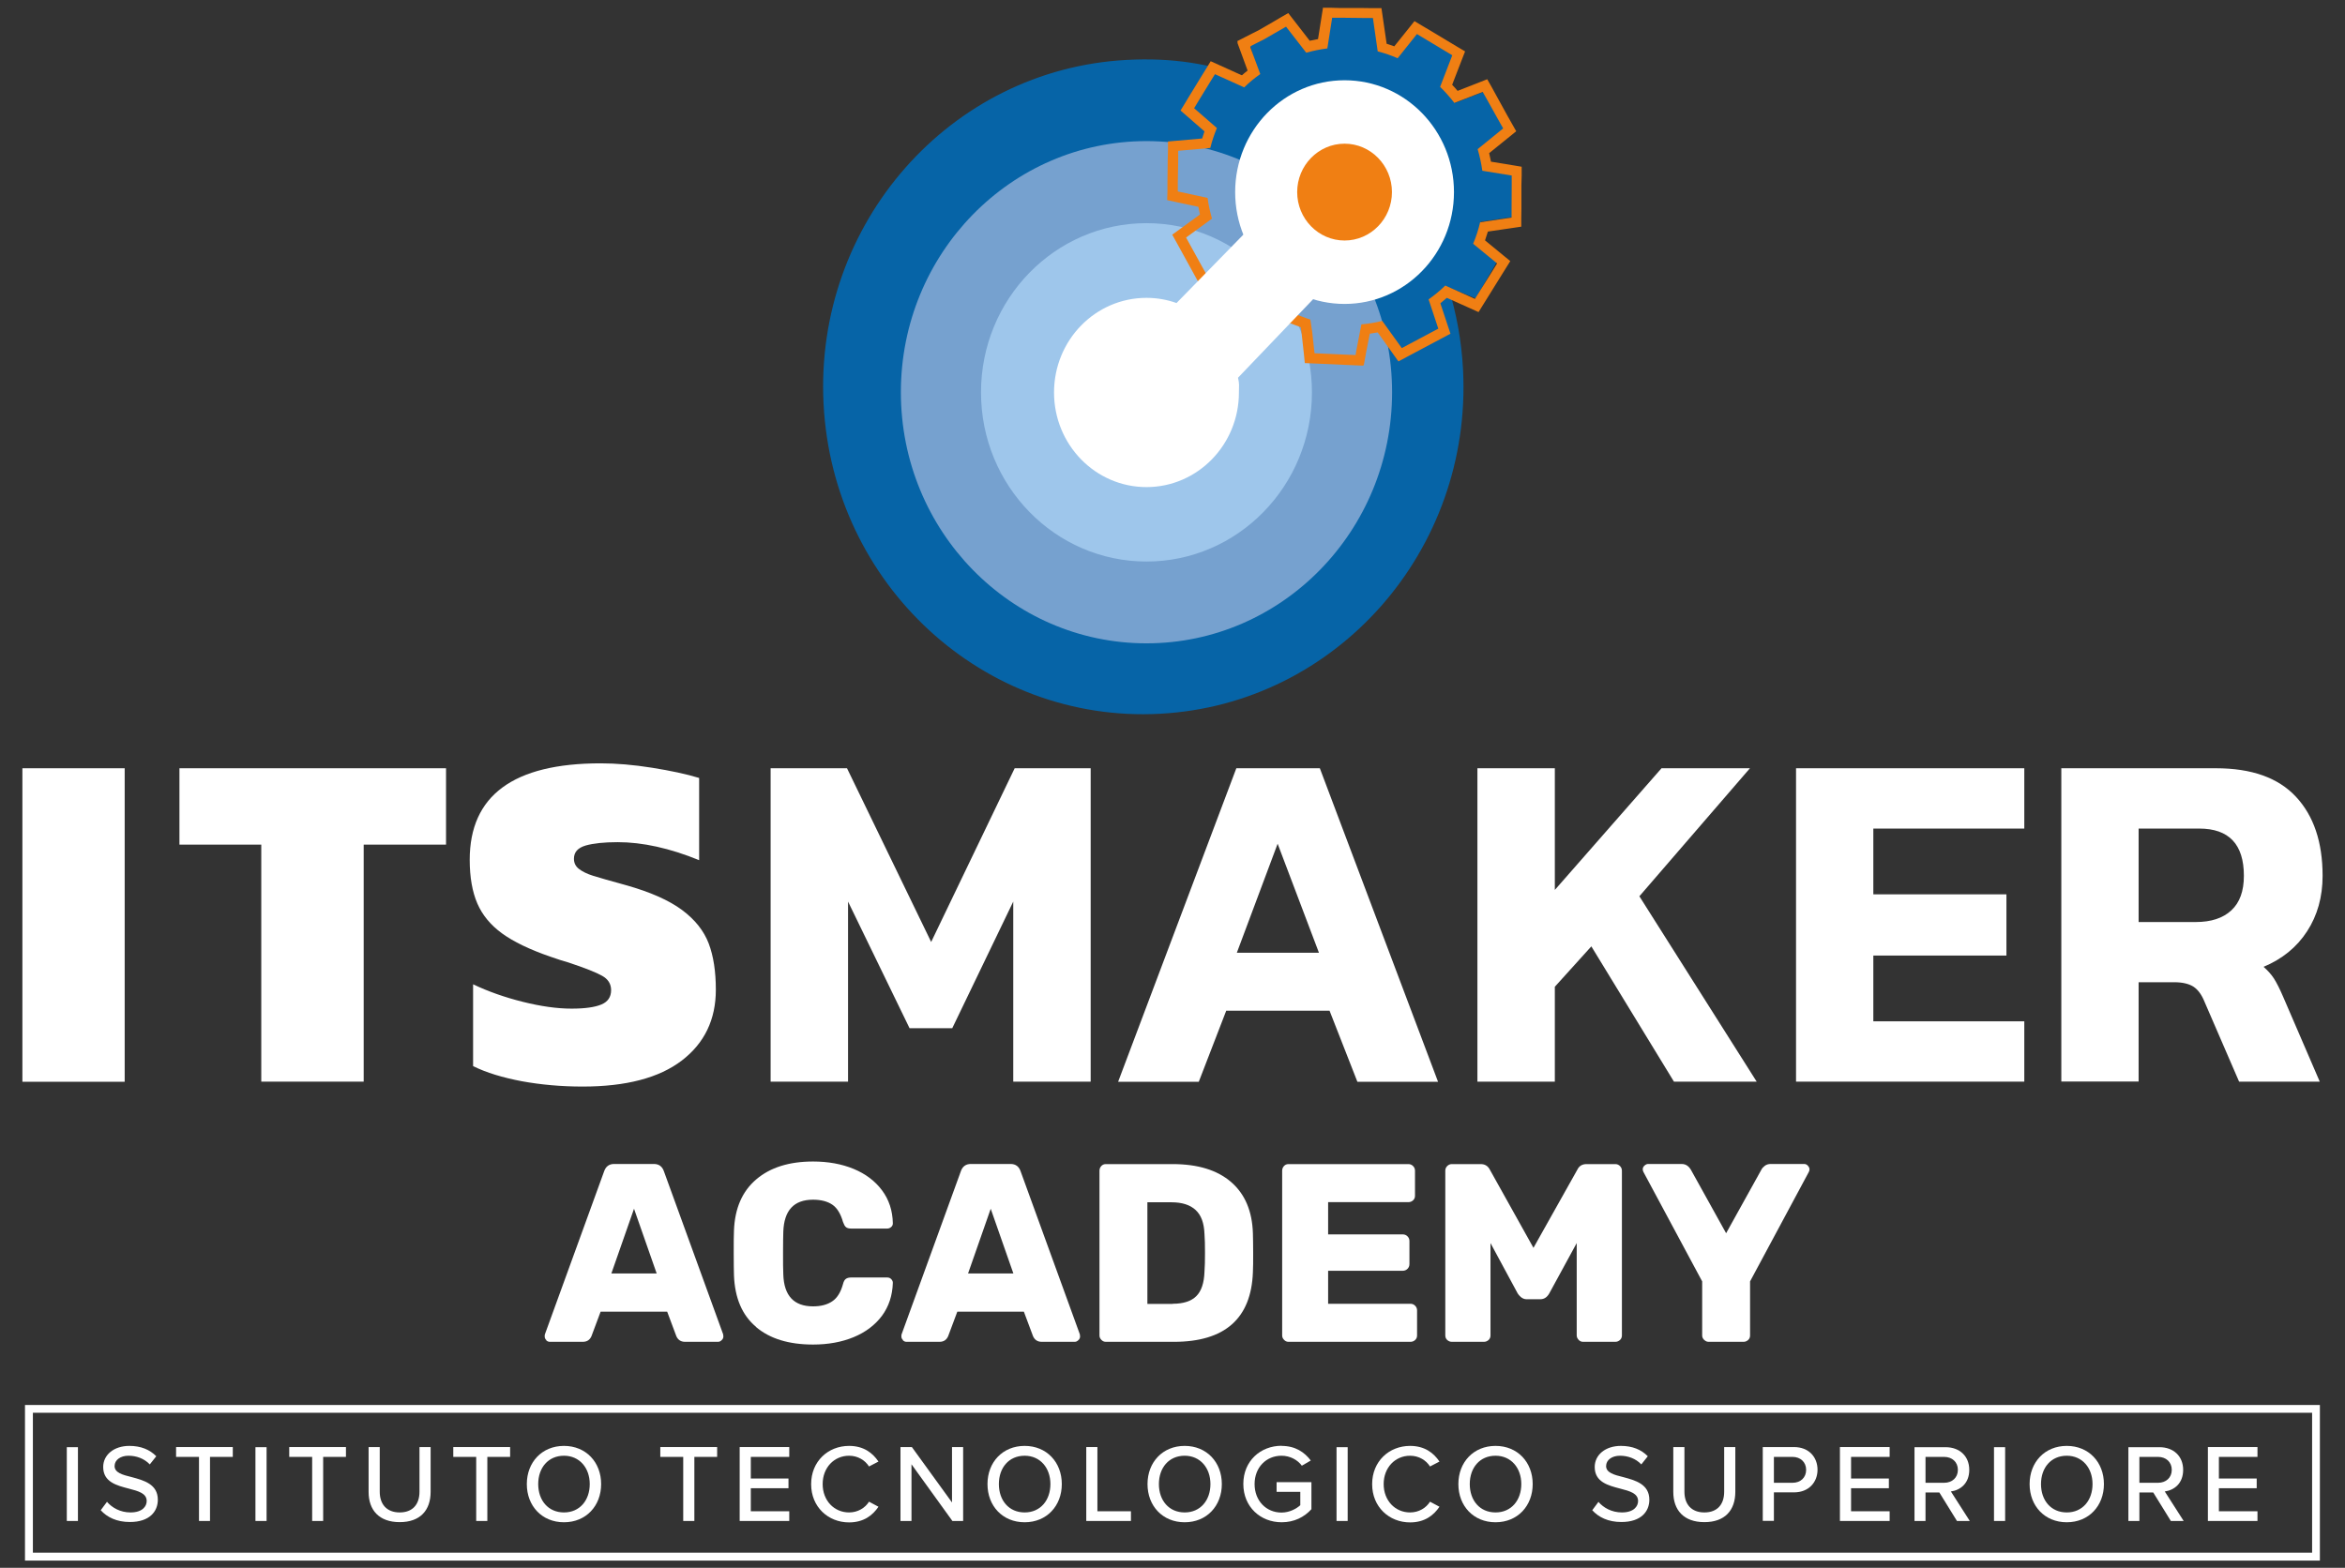
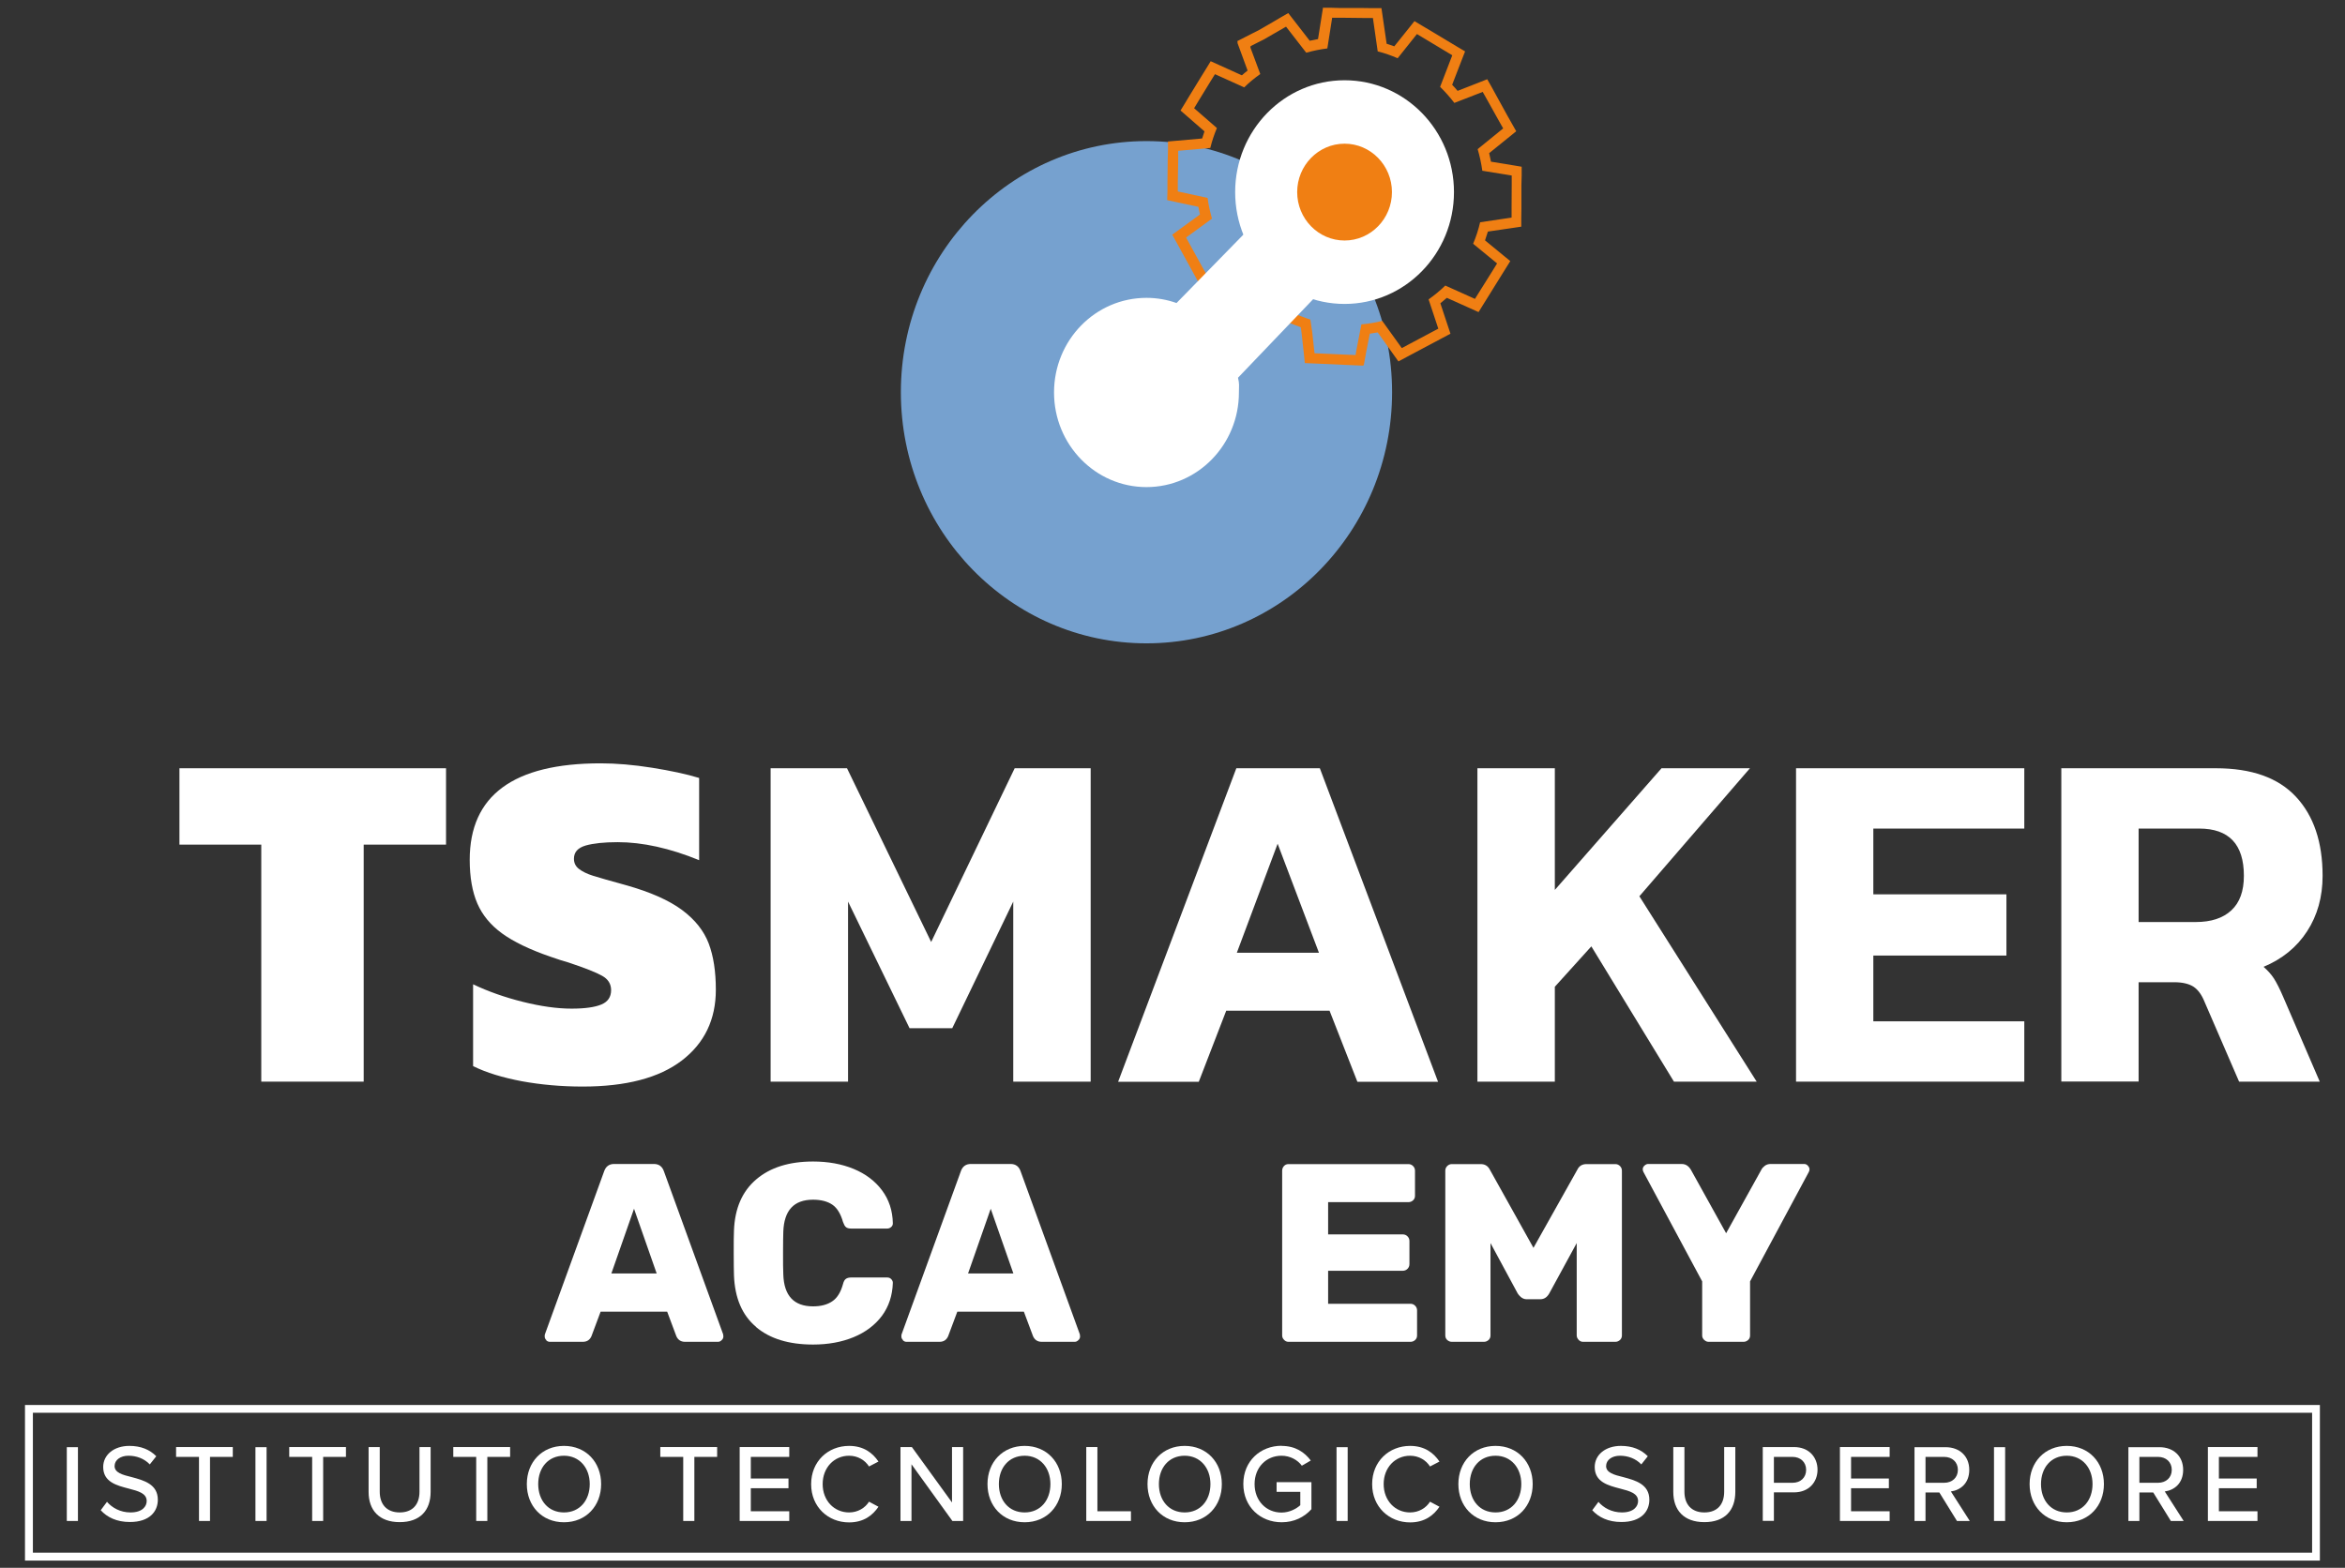
<svg xmlns="http://www.w3.org/2000/svg" width="181.12" height="121.12" version="1.1" viewBox="0 0 181.12 121.12">
  <rect x="0" y="0" width="181.12" height="121.12" fill="#333333" stroke="none" />
  <g>
    <g id="Livello_1">
      <g>
        <g>
-           <path d="M114.19,11.52l1.97-1.6-.35-.63-.88-1.58-.34-.62-2.19.85c-.33-.43-.7-.85-1.1-1.24l.94-2.43-.6-.36-1.76-1.17-.6-.36-1.49,1.87c-.51-.22-.8-.15-1.32-.29l-.37-2.58h-.7s-1.77-.02-1.77-.02l-.91-.22-.41,2.39c-.55.07-.84.35-1.38.5l-1.56-2.01-.47-.04-1.67.9-.73.42.63,2.26c-.17.13-.35.38-.51.52-3.08-1.17-6.12-1.64-9.61-1.45-13.64.73-24.12,12.63-23.4,26.58.72,13.95,12.35,24.67,25.99,23.93,13.64-.73,24.12-12.63,23.4-26.58-.11-2.21-.51-4.34-1.13-6.36l2.11.85.36-.62.9-1.56.36-.62-1.75-1.46c.22-.54.4-1.1.53-1.66l2.42-.36v-.72s.02-1.82.02-1.82v-.71s-2.26-.37-2.26-.37c-.08-.57-.2-1.12-.36-1.67" fill="#0664a7" />
          <path d="M88.55,49.7c10.47,0,18.97-8.69,18.97-19.4s-8.49-19.4-18.97-19.4-18.97,8.68-18.97,19.4,8.49,19.4,18.97,19.4" fill="#76a1cf" />
          <path d="M103.85,23.48c4.67,0,8.45-3.87,8.45-8.64s-3.78-8.64-8.45-8.64-8.45,3.87-8.45,8.64,3.78,8.64,8.45,8.64" fill="#fff" />
-           <path d="M88.55,43.38c7.06,0,12.78-5.85,12.78-13.07s-5.72-13.07-12.78-13.07-12.78,5.85-12.78,13.07,5.72,13.07,12.78,13.07" fill="#9ec6eb" />
          <path d="M102.19.56l-.11.69-.28,1.77c-.22.04-.43.08-.64.13l-1.24-1.6-.42-.54-.59.34-.61.36-1.09.63-.4.2-.61.31-.64.33.04.1-.03.02.24.65.55,1.5c-.15.12-.3.24-.44.37l-1.79-.81-.62-.28-.36.59-.36.58-.9,1.47-.35.58-.36.59.52.45,1.33,1.16c-.06.18-.12.36-.18.55l-1.93.17-.71.06v.73s-.02.7-.02.7l-.02,1.75v.69s-.02.66-.02.66l.64.14,1.77.38c.04.19.08.39.12.59l-1.56,1.14-.58.42.35.63.34.62.87,1.58.34.62.32.57h.02s.06.1.06.1l.64-.22,1.61-.56c.12.15.25.3.37.44l-.75,1.8-.26.63.05.03-.04.09.57.37.59.39,1.49.98.69.45.42-.72.25-.43,1.21-.52c.2.08.41.16.65.25.05.02.09.03.14.05l.06.45.18,1.63.07.69.68.03.7.03,1.77.08.7.03.68.03v-.06s.03,0,.03,0l.13-.71.05-.28.28-1.42c.21-.03.41-.06.61-.1l1.2,1.68.4.56.6-.32.62-.33,1.58-.84.62-.33.6-.32-.22-.66-.56-1.69c.17-.14.34-.28.5-.42l1.83.82.62.28.36-.58.38-.61.95-1.53.38-.61.38-.61-.55-.45-1.4-1.15c.08-.23.15-.45.22-.68l1.91-.28.67-.1v-.69s.01-.72.01-.72v-1.82s.02-.71.02-.71v-.69s-.66-.11-.66-.11l-1.71-.28c-.04-.22-.09-.44-.14-.66l1.56-1.26.53-.43-.34-.6-.35-.62-.87-1.58-.34-.62-.34-.6-.63.25-1.66.65c-.13-.16-.27-.32-.42-.47l.75-1.94.25-.64-.59-.35-.6-.36-1.53-.92-.61-.36-.58-.35-.43.54-1.13,1.41c-.2-.07-.39-.14-.59-.2l-.3-2.06-.1-.69h-.68s-.7-.01-.7-.01h-1.78s-.7-.02-.7-.02h-.68ZM102.86,1.37h.7s1.78.02,1.78.02h.7s.37,2.58.37,2.58c.52.13,1.04.31,1.54.53l1.49-1.87.6.36,1.53.92.6.36-.94,2.44c.4.39.76.8,1.1,1.24l2.19-.85.35.62.88,1.58.35.62-1.97,1.6c.16.55.28,1.1.36,1.67l2.27.37v.71s-.01,1.82-.01,1.82v.72s-2.43.36-2.43.36c-.13.56-.31,1.12-.54,1.66l1.85,1.52-.37.6-.96,1.53-.38.61-2.29-1.03c-.4.39-.83.74-1.29,1.07l.75,2.26-.62.33-1.58.84-.62.33-1.51-2.1c-.52.13-1.06.22-1.61.27l-.39,2.01-.05.29h0v.07s-.71-.03-.71-.03l-1.77-.08-.7-.03-.18-1.65-.14-.95c-.2-.06-.4-.14-.59-.21-.31-.11-.61-.23-.91-.36l-1.75.76-.38.66-1.5-.98-.59-.39.04-.1-.06-.04.95-2.29c-.37-.38-.71-.79-1.02-1.22l-2.14.74-.05-.1h-.05s-.34-.61-.34-.61l-.87-1.58-.34-.62,2-1.46c-.15-.53-.27-1.06-.34-1.6l-2.3-.5v-.69s.03-1.75.03-1.75v-.7s2.48-.22,2.48-.22c.13-.53.3-1.04.51-1.54l-1.76-1.53.35-.58.9-1.47.36-.58,2.26,1.02c.38-.38.8-.72,1.24-1.03l-.77-2.07.03-.02-.02-.06.61-.31.42-.21,1.11-.64.61-.35,1.56,2.01c.53-.15,1.08-.26,1.63-.33l.37-2.35Z" fill="#f07f13" />
          <path d="M97.76,16.36l-6.89,7.05c-.73-.26-1.51-.4-2.32-.4-3.95,0-7.14,3.27-7.14,7.31s3.2,7.31,7.14,7.31,7.14-3.27,7.14-7.31c0-.58.05-.6-.07-1.14l7.25-7.58-5.11-5.23Z" fill="#fff" />
          <path d="M103.85,18.58c2.02,0,3.66-1.68,3.66-3.74s-1.64-3.74-3.66-3.74-3.66,1.68-3.66,3.74,1.64,3.74,3.66,3.74" fill="#f07f13" />
-           <rect x="1.73" y="59.35" width="7.9" height="24.22" fill="#fff" />
          <polygon points="20.18 65.25 13.86 65.25 13.86 59.35 34.45 59.35 34.45 65.25 28.09 65.25 28.09 83.56 20.18 83.56 20.18 65.25" fill="#fff" />
          <path d="M40.31,83.53c-1.48-.28-2.74-.66-3.77-1.17v-6.32c1.15.55,2.43,1,3.82,1.35,1.4.35,2.66.53,3.79.53,1.03,0,1.8-.11,2.3-.32.5-.21.75-.58.75-1.11,0-.48-.23-.85-.7-1.11-.46-.26-1.34-.61-2.61-1.03-.37-.1-.83-.25-1.4-.45-1.59-.55-2.83-1.15-3.71-1.79-.88-.64-1.52-1.41-1.91-2.31-.39-.9-.59-2.03-.59-3.38,0-4.96,3.37-7.45,10.11-7.45,1.2,0,2.53.11,3.97.34,1.44.23,2.66.49,3.64.79v6.35c-2.28-.93-4.38-1.39-6.29-1.39-1.05,0-1.88.09-2.48.26-.6.18-.9.51-.9,1.02,0,.33.13.59.39.79.26.2.62.38,1.1.53.48.15,1.32.39,2.52.72,1.89.53,3.33,1.17,4.34,1.92,1.01.75,1.69,1.62,2.06,2.59.37.98.55,2.17.55,3.57,0,2.31-.88,4.13-2.63,5.47-1.75,1.34-4.31,2.01-7.66,2.01-1.64,0-3.21-.14-4.69-.41" fill="#fff" />
          <polygon points="59.52 59.35 65.42 59.35 71.92 72.77 78.37 59.35 84.24 59.35 84.24 83.56 78.26 83.56 78.26 69.65 73.55 79.43 70.25 79.43 65.5 69.65 65.5 83.56 59.52 83.56 59.52 59.35" fill="#fff" />
          <path d="M101.87,73.6l-3.19-8.42-3.15,8.42h6.34ZM95.48,59.35h6.46l9.13,24.22h-6.23l-2.15-5.49h-7.98l-2.12,5.49h-6.23l9.13-24.22Z" fill="#fff" />
          <polygon points="114.11 59.35 120.09 59.35 120.09 68.75 128.33 59.35 135.16 59.35 126.62 69.24 135.68 83.56 129.29 83.56 122.91 73.11 120.09 76.23 120.09 83.56 114.11 83.56 114.11 59.35" fill="#fff" />
          <polygon points="138.72 59.35 156.35 59.35 156.35 64.01 144.69 64.01 144.69 69.09 154.97 69.09 154.97 73.82 144.69 73.82 144.69 78.9 156.35 78.9 156.35 83.56 138.72 83.56 138.72 59.35" fill="#fff" />
          <path d="M169.59,71.23c1.19,0,2.1-.3,2.75-.9.65-.6.97-1.49.97-2.67,0-2.43-1.15-3.65-3.45-3.65h-4.68v7.22h4.42ZM159.2,59.35h11.95c2.75,0,4.81.73,6.18,2.2,1.37,1.47,2.06,3.5,2.06,6.11,0,1.63-.4,3.06-1.2,4.29-.8,1.23-1.92,2.14-3.36,2.74.32.28.59.58.8.9.21.33.45.8.72,1.43l2.82,6.54h-6.23l-2.67-6.17c-.22-.55-.51-.94-.86-1.17-.35-.22-.84-.34-1.48-.34h-2.75v7.67h-5.97v-24.22Z" fill="#fff" />
        </g>
        <g>
          <path d="M42.2,103.53c-.09-.08-.13-.18-.13-.28,0-.08,0-.14.02-.18l4.57-12.58c.13-.38.39-.57.78-.57h3.06c.39,0,.65.19.78.57l4.57,12.58s.02.1.02.18c0,.1-.04.2-.13.28-.09.09-.18.13-.28.13h-2.55c-.31,0-.54-.14-.67-.43l-.71-1.9h-5.14l-.71,1.9c-.13.29-.35.43-.67.43h-2.55c-.1,0-.2-.04-.28-.13ZM47.23,98.38h3.49l-1.75-5-1.75,5Z" fill="#fff" />
          <path d="M58.39,102.5c-1.07-.9-1.63-2.22-1.7-3.96-.01-.35-.02-.93-.02-1.73s0-1.4.02-1.77c.07-1.7.64-3.01,1.72-3.93,1.08-.92,2.54-1.38,4.39-1.38,1.16,0,2.21.19,3.13.57.92.38,1.65.93,2.19,1.65.54.72.82,1.57.84,2.55,0,.12-.04.22-.13.29-.09.08-.19.12-.3.12h-2.79c-.18,0-.32-.04-.4-.11-.09-.07-.16-.21-.23-.4-.18-.64-.46-1.09-.83-1.34s-.87-.38-1.48-.38c-1.48,0-2.24.82-2.3,2.47-.01.35-.02.9-.02,1.63s0,1.29.02,1.67c.05,1.65.82,2.47,2.3,2.47.6,0,1.1-.13,1.48-.39.39-.26.66-.71.83-1.33.05-.2.12-.33.22-.4.09-.07.23-.11.41-.11h2.79c.12,0,.22.04.3.12.08.08.13.18.13.29-.03.98-.31,1.83-.84,2.55-.54.72-1.27,1.27-2.19,1.65-.92.38-1.97.57-3.13.57-1.87,0-3.34-.45-4.4-1.35Z" fill="#fff" />
          <path d="M69.75,103.53c-.09-.08-.13-.18-.13-.28,0-.08,0-.14.02-.18l4.57-12.58c.13-.38.39-.57.78-.57h3.06c.39,0,.65.19.78.57l4.57,12.58s.02.1.02.18c0,.1-.04.2-.13.28-.09.09-.18.13-.28.13h-2.55c-.31,0-.54-.14-.67-.43l-.71-1.9h-5.14l-.71,1.9c-.13.29-.35.43-.67.43h-2.55c-.1,0-.2-.04-.28-.13ZM74.78,98.38h3.49l-1.75-5-1.75,5Z" fill="#fff" />
-           <path d="M85.07,103.51c-.1-.1-.15-.21-.15-.34v-12.73c0-.14.05-.26.14-.36.09-.1.21-.15.35-.15h5.16c1.94,0,3.44.46,4.51,1.38,1.07.92,1.64,2.25,1.69,3.97.01.38.02.88.02,1.51s0,1.13-.02,1.49c-.13,3.58-2.17,5.38-6.1,5.38h-5.26c-.13,0-.25-.05-.34-.15ZM90.58,100.72c.82,0,1.43-.2,1.82-.59.39-.39.6-1.02.63-1.88.03-.38.04-.87.04-1.47s-.01-1.09-.04-1.45c-.03-.84-.25-1.45-.68-1.85-.43-.4-1.05-.6-1.87-.6h-1.86v7.85h1.96Z" fill="#fff" />
          <path d="M99.18,103.51c-.1-.1-.15-.21-.15-.34v-12.73c0-.14.05-.26.14-.36.09-.1.21-.15.35-.15h9.26c.14,0,.26.05.36.15s.15.22.15.36v1.94c0,.14-.05.26-.15.35-.1.09-.22.14-.36.14h-6.2v2.49h5.77c.14,0,.26.05.36.15.1.1.15.22.15.36v1.79c0,.14-.05.26-.15.36s-.22.15-.36.15h-5.77v2.55h6.36c.14,0,.26.05.36.15.1.1.15.22.15.36v1.94c0,.14-.05.26-.15.35-.1.09-.22.14-.36.14h-9.42c-.13,0-.25-.05-.34-.15Z" fill="#fff" />
          <path d="M111.78,103.52c-.1-.09-.15-.21-.15-.35v-12.73c0-.14.05-.26.15-.36s.22-.15.36-.15h2.22c.33,0,.56.14.71.43l3.37,6.04,3.39-6.04c.14-.29.38-.43.71-.43h2.22c.14,0,.26.05.36.15s.15.22.15.36v12.73c0,.14-.05.26-.15.35-.1.09-.22.14-.36.14h-2.49c-.13,0-.25-.05-.34-.15s-.15-.21-.15-.34v-7.14l-2.12,3.89c-.17.3-.4.45-.69.45h-1.06c-.26,0-.49-.15-.69-.45l-2.1-3.89v7.14c0,.14-.05.26-.15.35-.1.09-.22.14-.36.14h-2.47c-.14,0-.26-.05-.36-.14Z" fill="#fff" />
          <path d="M131.62,103.51c-.1-.1-.15-.21-.15-.34v-4.18l-4.53-8.44c-.04-.07-.06-.14-.06-.22,0-.1.04-.2.13-.28.09-.08.18-.13.28-.13h2.59c.18,0,.33.05.45.14.12.09.2.19.26.29l2.73,4.92,2.73-4.92c.05-.1.14-.2.26-.29s.27-.14.45-.14h2.59c.1,0,.2.04.28.13.08.09.13.18.13.28,0,.08-.02.15-.06.22l-4.53,8.44v4.18c0,.14-.05.26-.15.35-.1.09-.22.14-.36.14h-2.69c-.13,0-.25-.05-.34-.15Z" fill="#fff" />
        </g>
        <rect x="5.16" y="111.8" width=".86" height="5.7" fill="#fff" />
        <g>
          <path d="M8.28,116.04c.38.43,1,.8,1.8.8.92,0,1.25-.47,1.25-.88,0-.6-.65-.77-1.38-.96-.92-.24-1.98-.5-1.98-1.67,0-.94.83-1.63,2.02-1.63.88,0,1.57.28,2.08.8l-.5.63c-.44-.46-1.04-.67-1.65-.67s-1.07.32-1.07.8c0,.51.62.68,1.32.85.93.25,2.02.54,2.02,1.75,0,.89-.62,1.72-2.16,1.72-1.02,0-1.76-.37-2.25-.91l.49-.66Z" fill="#fff" />
          <polygon points="15.37 112.55 13.6 112.55 13.6 111.79 17.98 111.79 17.98 112.55 16.22 112.55 16.22 117.5 15.37 117.5 15.37 112.55" fill="#fff" />
          <rect x="19.73" y="111.8" width=".86" height="5.7" fill="#fff" />
          <polygon points="24.11 112.55 22.34 112.55 22.34 111.79 26.72 111.79 26.72 112.55 24.96 112.55 24.96 117.5 24.11 117.5 24.11 112.55" fill="#fff" />
          <path d="M28.46,111.79h.87v3.45c0,.97.54,1.6,1.54,1.6s1.53-.62,1.53-1.6v-3.45h.86v3.46c0,1.42-.8,2.34-2.39,2.34s-2.4-.93-2.4-2.33v-3.47Z" fill="#fff" />
          <polygon points="36.78 112.55 35.01 112.55 35.01 111.79 39.4 111.79 39.4 112.55 37.64 112.55 37.64 117.5 36.78 117.5 36.78 112.55" fill="#fff" />
          <path d="M43.56,112.46c-1.22,0-1.99.93-1.99,2.19s.77,2.19,1.99,2.19,1.99-.94,1.99-2.19-.79-2.19-1.99-2.19M43.56,111.7c1.7,0,2.87,1.26,2.87,2.95s-1.17,2.95-2.87,2.95-2.87-1.26-2.87-2.95,1.17-2.95,2.87-2.95" fill="#fff" />
          <polygon points="52.77 112.55 51 112.55 51 111.79 55.39 111.79 55.39 112.55 53.63 112.55 53.63 117.5 52.77 117.5 52.77 112.55" fill="#fff" />
          <polygon points="57.13 111.79 60.96 111.79 60.96 112.55 57.99 112.55 57.99 114.22 60.9 114.22 60.9 114.97 57.99 114.97 57.99 116.75 60.96 116.75 60.96 117.5 57.13 117.5 57.13 111.79" fill="#fff" />
          <path d="M62.65,114.65c0-1.75,1.3-2.95,2.93-2.95,1.12,0,1.82.54,2.27,1.21l-.73.38c-.3-.48-.86-.83-1.54-.83-1.15,0-2.04.91-2.04,2.19s.89,2.19,2.04,2.19c.68,0,1.24-.35,1.54-.83l.73.39c-.45.67-1.15,1.21-2.27,1.21-1.62,0-2.93-1.2-2.93-2.95" fill="#fff" />
          <polygon points="70.4 113.12 70.4 117.5 69.55 117.5 69.55 111.79 70.43 111.79 73.53 116.07 73.53 111.79 74.39 111.79 74.39 117.5 73.56 117.5 70.4 113.12" fill="#fff" />
          <path d="M79.14,112.46c-1.22,0-1.99.93-1.99,2.19s.77,2.19,1.99,2.19,1.99-.94,1.99-2.19-.79-2.19-1.99-2.19M79.14,111.7c1.7,0,2.87,1.26,2.87,2.95s-1.17,2.95-2.87,2.95-2.87-1.26-2.87-2.95,1.17-2.95,2.87-2.95" fill="#fff" />
          <polygon points="83.9 111.79 84.76 111.79 84.76 116.75 87.35 116.75 87.35 117.5 83.9 117.5 83.9 111.79" fill="#fff" />
          <path d="M91.5,112.46c-1.22,0-1.99.93-1.99,2.19s.77,2.19,1.99,2.19,1.99-.94,1.99-2.19-.79-2.19-1.99-2.19M91.5,111.7c1.7,0,2.87,1.26,2.87,2.95s-1.17,2.95-2.87,2.95-2.87-1.26-2.87-2.95,1.17-2.95,2.87-2.95" fill="#fff" />
          <path d="M98.98,111.7c1.07,0,1.78.49,2.26,1.13l-.69.4c-.32-.44-.9-.77-1.57-.77-1.19,0-2.08.91-2.08,2.19s.89,2.2,2.08,2.2c.63,0,1.17-.31,1.45-.57v-1.03h-1.83v-.75h2.69v2.09c-.55.61-1.33,1.01-2.3,1.01-1.63,0-2.96-1.18-2.96-2.96s1.33-2.95,2.96-2.95" fill="#fff" />
          <rect x="103.23" y="111.8" width=".86" height="5.7" fill="#fff" />
          <path d="M105.98,114.65c0-1.75,1.3-2.95,2.93-2.95,1.12,0,1.82.54,2.27,1.21l-.73.38c-.3-.48-.86-.83-1.54-.83-1.15,0-2.04.91-2.04,2.19s.89,2.19,2.04,2.19c.68,0,1.24-.35,1.54-.83l.73.39c-.45.67-1.15,1.21-2.27,1.21-1.62,0-2.93-1.2-2.93-2.95" fill="#fff" />
          <path d="M115.51,112.46c-1.22,0-1.99.93-1.99,2.19s.77,2.19,1.99,2.19,1.99-.94,1.99-2.19-.79-2.19-1.99-2.19M115.51,111.7c1.7,0,2.87,1.26,2.87,2.95s-1.17,2.95-2.87,2.95-2.87-1.26-2.87-2.95,1.17-2.95,2.87-2.95" fill="#fff" />
          <path d="M123.47,116.04c.38.43,1,.8,1.8.8.92,0,1.25-.47,1.25-.88,0-.6-.65-.77-1.38-.96-.92-.24-1.97-.5-1.97-1.67,0-.94.83-1.63,2.02-1.63.88,0,1.57.28,2.08.8l-.5.63c-.44-.46-1.04-.67-1.65-.67s-1.07.32-1.07.8c0,.51.62.68,1.32.85.93.25,2.02.54,2.02,1.75,0,.89-.62,1.72-2.16,1.72-1.02,0-1.76-.37-2.25-.91l.49-.66Z" fill="#fff" />
          <path d="M129.23,111.79h.87v3.45c0,.97.54,1.6,1.54,1.6s1.53-.62,1.53-1.6v-3.45h.86v3.46c0,1.42-.8,2.34-2.39,2.34s-2.4-.93-2.4-2.33v-3.47Z" fill="#fff" />
          <path d="M138.45,112.55h-1.44v2h1.44c.62,0,1.05-.4,1.05-1s-.44-1-1.05-1M136.16,111.79h2.4c1.17,0,1.82.8,1.82,1.75s-.66,1.75-1.82,1.75h-1.55v2.2h-.86v-5.7Z" fill="#fff" />
          <polygon points="142.11 111.79 145.95 111.79 145.95 112.55 142.97 112.55 142.97 114.22 145.89 114.22 145.89 114.97 142.97 114.97 142.97 116.75 145.95 116.75 145.95 117.5 142.11 117.5 142.11 111.79" fill="#fff" />
          <path d="M150.16,112.55h-1.44v2h1.44c.62,0,1.06-.4,1.06-1s-.44-1-1.06-1M149.79,115.3h-1.07v2.2h-.85v-5.7h2.4c1.09,0,1.83.7,1.83,1.75s-.69,1.57-1.42,1.67l1.46,2.28h-.99l-1.36-2.2Z" fill="#fff" />
          <rect x="154.01" y="111.8" width=".86" height="5.7" fill="#fff" />
          <path d="M159.63,112.46c-1.22,0-1.99.93-1.99,2.19s.77,2.19,1.99,2.19,1.99-.94,1.99-2.19-.79-2.19-1.99-2.19M159.63,111.7c1.7,0,2.87,1.26,2.87,2.95s-1.17,2.95-2.87,2.95-2.87-1.26-2.87-2.95,1.17-2.95,2.87-2.95" fill="#fff" />
          <path d="M166.68,112.55h-1.44v2h1.44c.62,0,1.06-.4,1.06-1s-.44-1-1.06-1M166.31,115.3h-1.07v2.2h-.85v-5.7h2.4c1.09,0,1.83.7,1.83,1.75s-.69,1.57-1.42,1.67l1.46,2.28h-.99l-1.36-2.2Z" fill="#fff" />
          <polygon points="170.53 111.79 174.36 111.79 174.36 112.55 171.38 112.55 171.38 114.22 174.3 114.22 174.3 114.97 171.38 114.97 171.38 116.75 174.36 116.75 174.36 117.5 170.53 117.5 170.53 111.79" fill="#fff" />
          <path d="M179.18,120.56H1.93v-12.02h177.25v12.02ZM2.54,119.95h176.04v-10.81H2.54v10.81Z" fill="#fff" />
        </g>
      </g>
    </g>
  </g>
</svg>